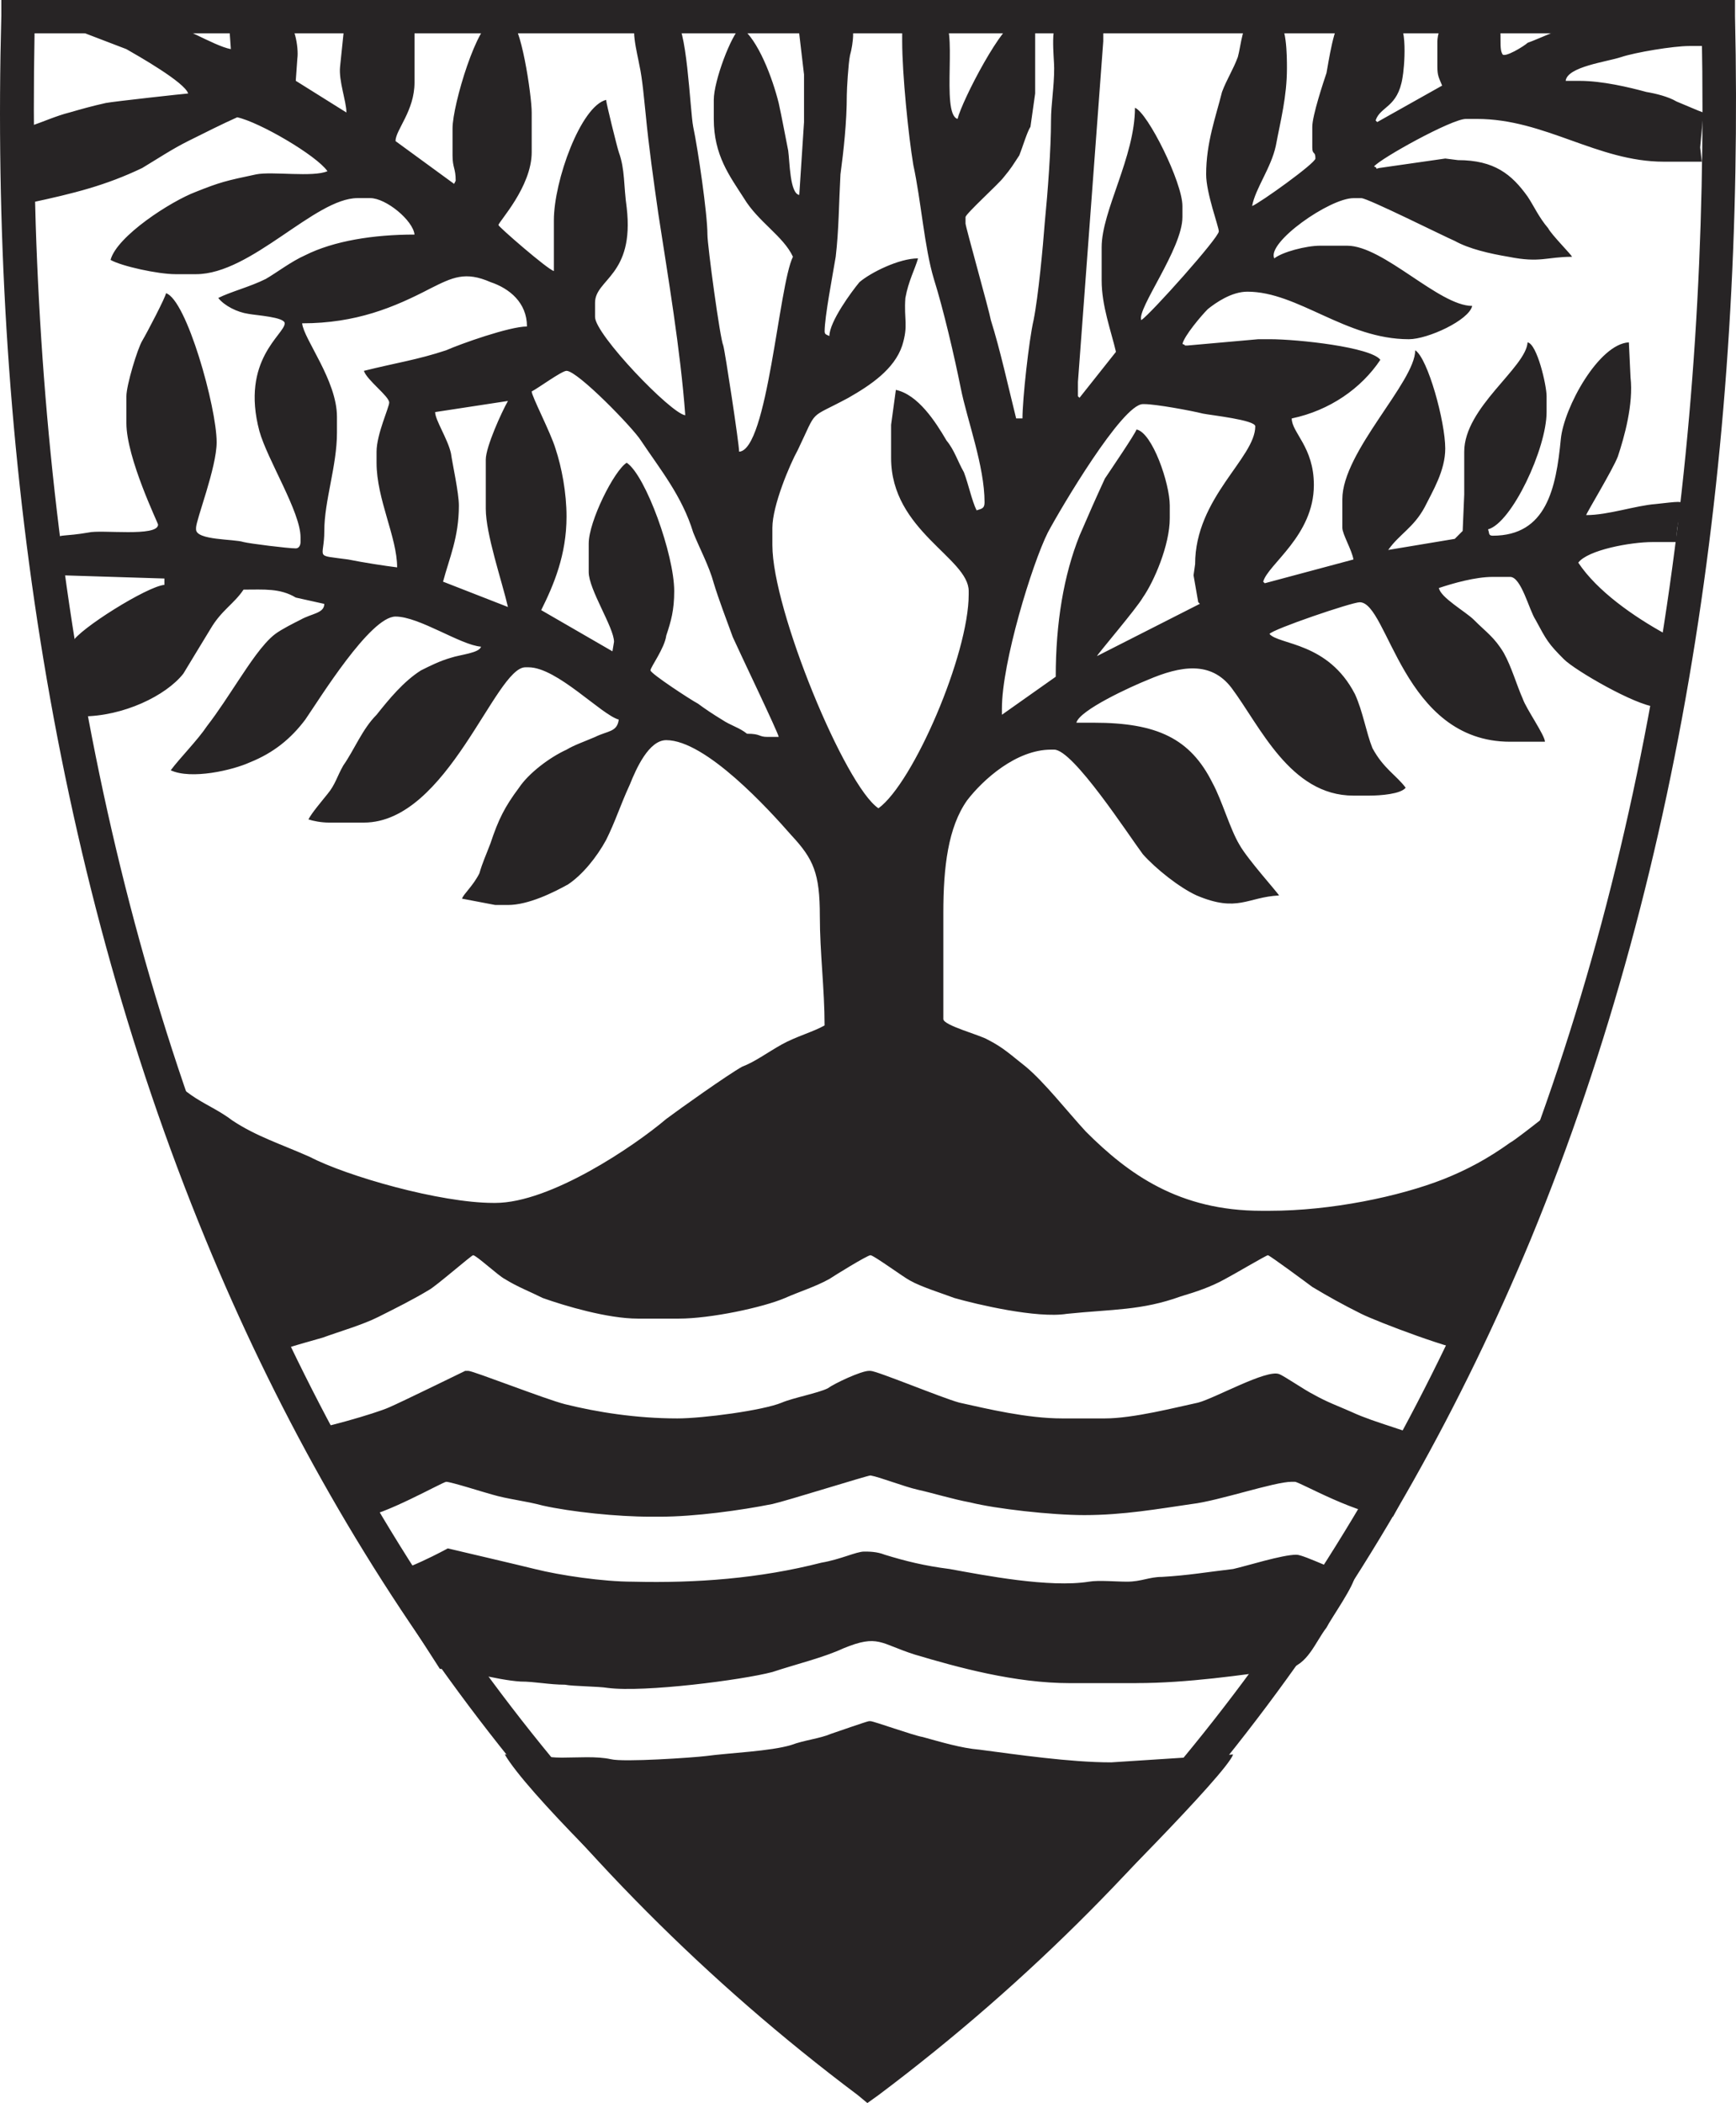
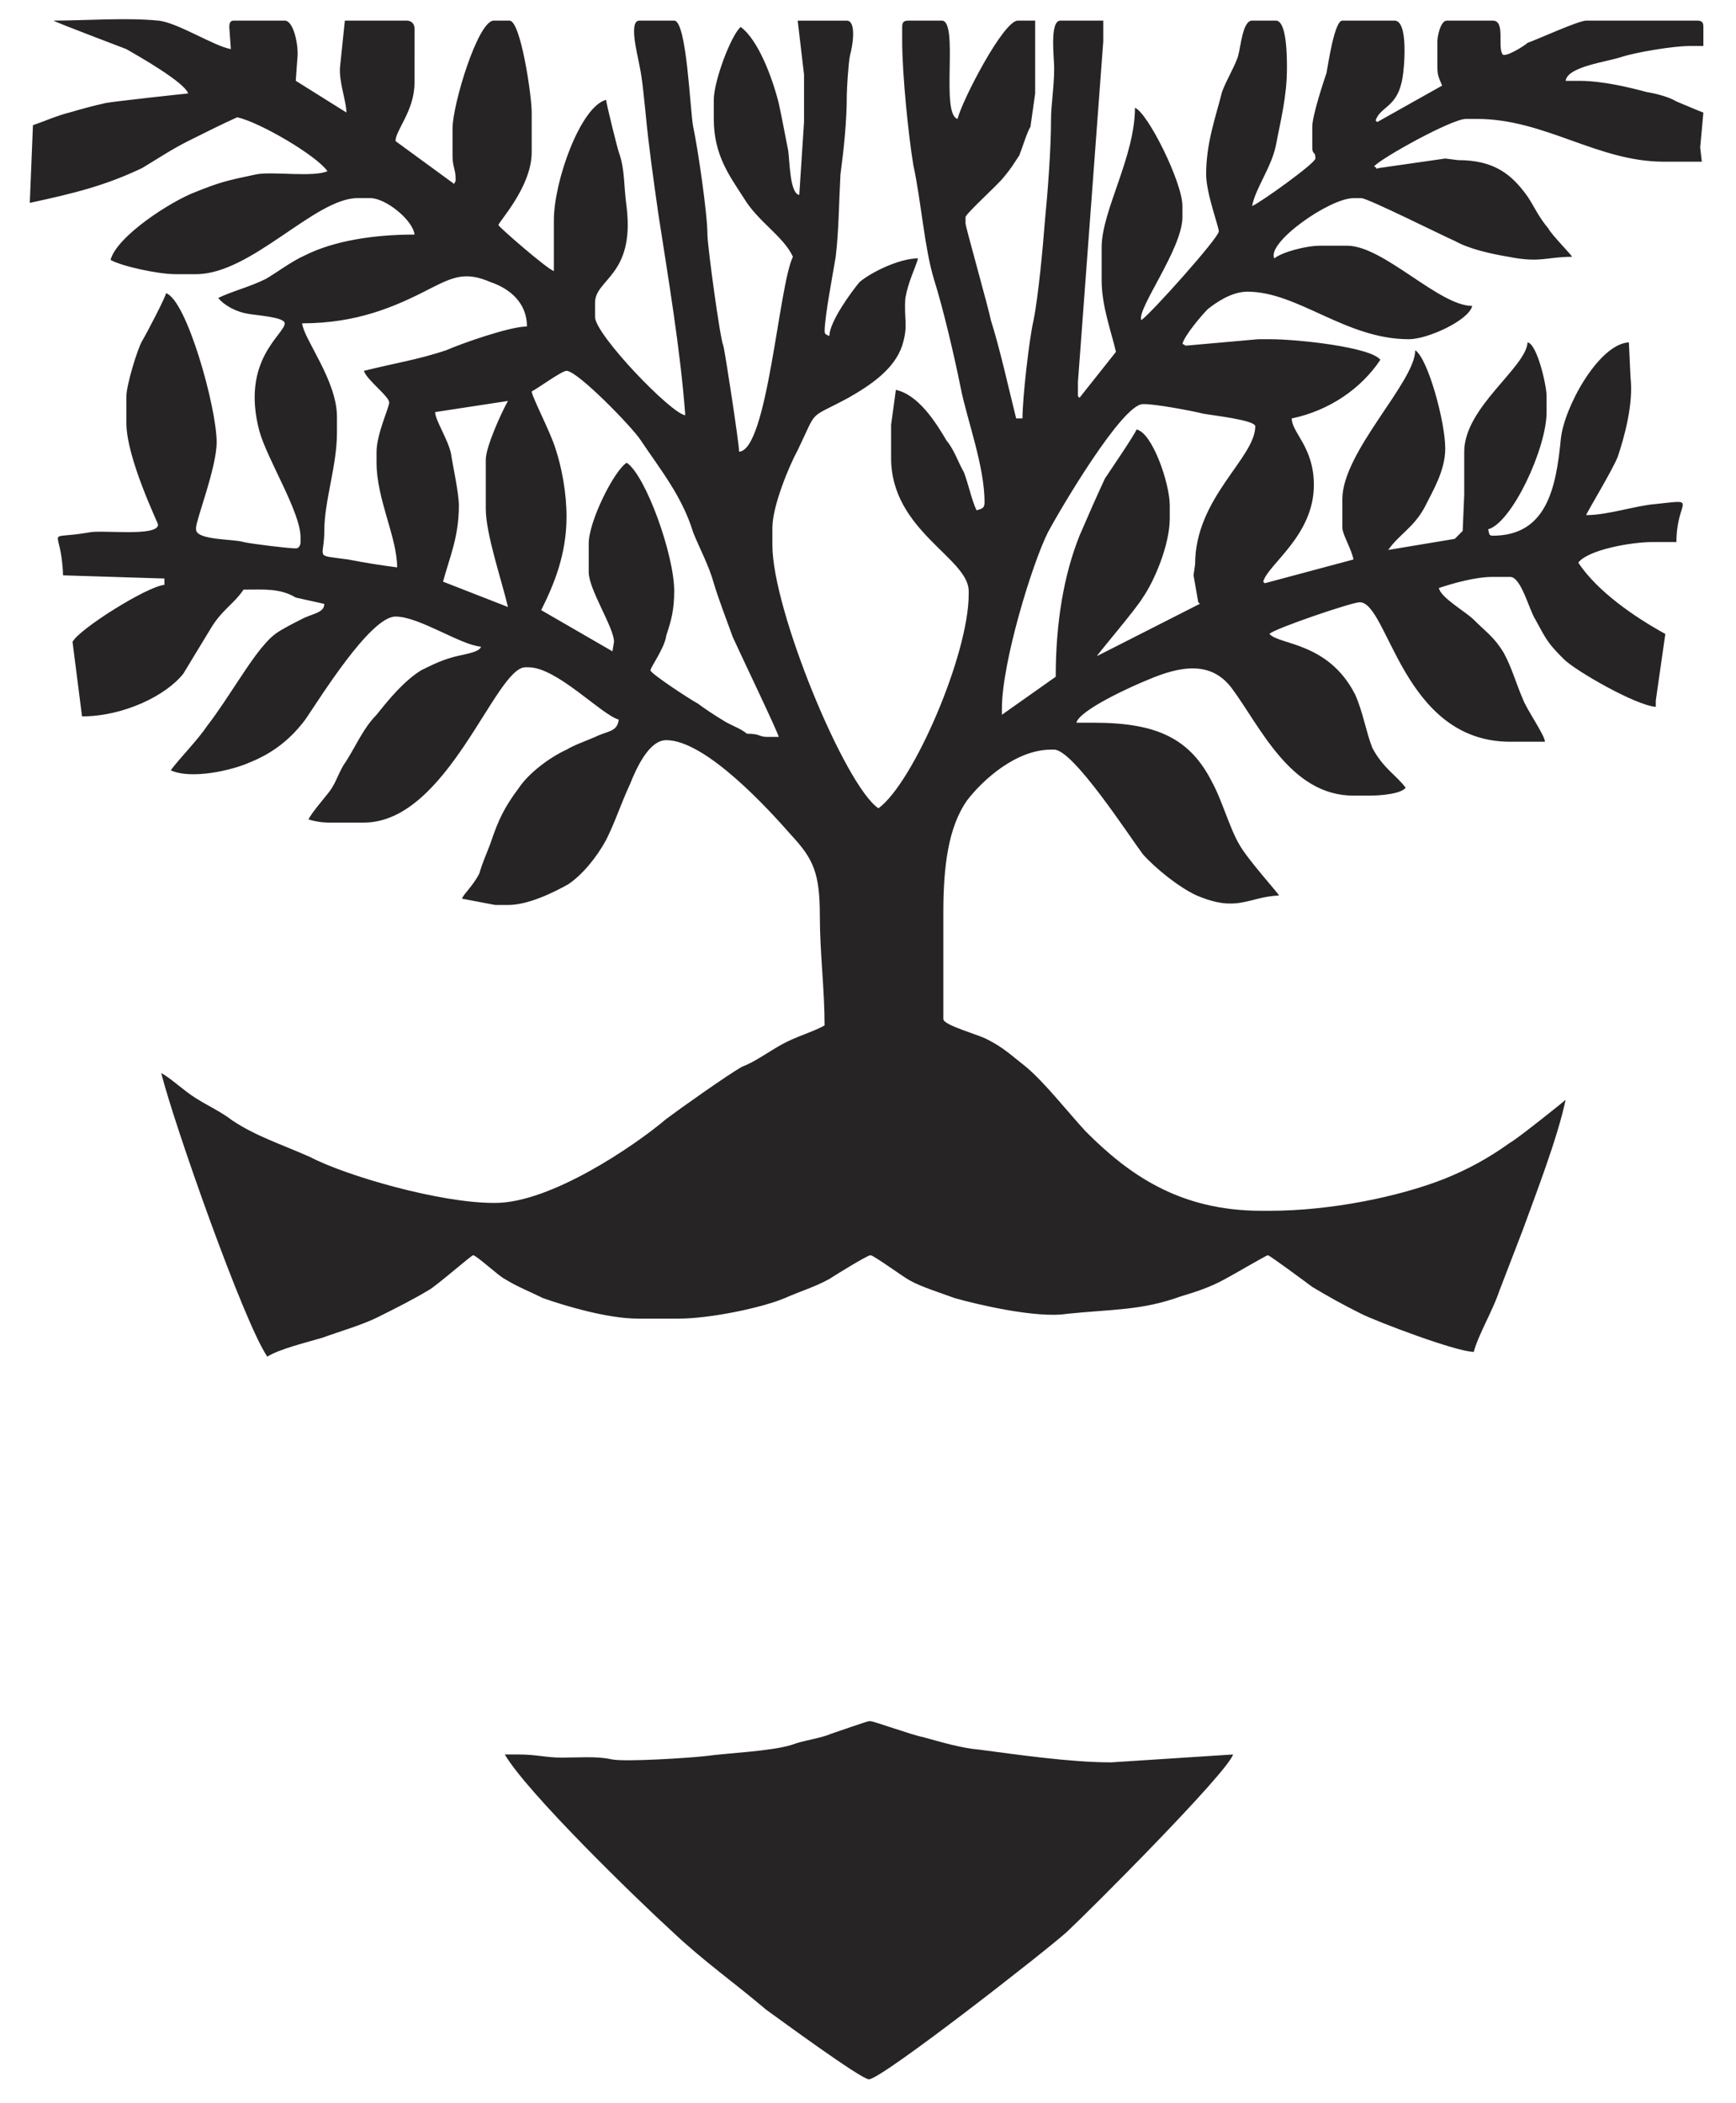
<svg xmlns="http://www.w3.org/2000/svg" version="1.0" id="Layer_1" x="0px" y="0px" width="100px" height="121.084px" viewBox="0 0 100 121.084" enable-background="new 0 0 100 121.084" xml:space="preserve">
  <g>
    <path fill-rule="evenodd" clip-rule="evenodd" fill="#272425" d="M60.814,38.963l-3.1,2.189v-0.365   c0-2.646,1.733-8.304,2.645-10.128c0.729-1.369,4.288-7.392,5.474-7.392h0.09c0.64,0,2.646,0.365,3.375,0.547   c0.455,0.092,3.01,0.365,3.01,0.73c0,1.826-3.465,4.107-3.465,7.939l-0.091,0.639l0.271,1.55l0.094,0.092l-5.929,3.011   c0.09-0.183,2.279-2.737,2.645-3.376c0.639-0.912,1.55-3.011,1.55-4.563v-0.729c0-1.277-1.004-4.198-1.915-4.38   c-0.091,0.274-1.46,2.281-1.824,2.829c-0.546,1.187-0.911,2.008-1.46,3.286C61.273,33.123,60.814,35.86,60.814,38.963   L60.814,38.963z M29.26,23.085c-0.365,0.639-1.277,2.646-1.277,3.376v2.829c0,1.46,0.913,4.106,1.277,5.658l-3.739-1.459   c0.365-1.369,0.912-2.556,0.912-4.38c0-0.73-0.365-2.372-0.457-3.011c-0.182-0.822-0.911-1.917-0.911-2.372L29.26,23.085z    M30.627,22.538c0.365-0.183,1.732-1.187,2.007-1.187c0.638,0,3.83,3.285,4.287,4.015c1.095,1.642,2.371,3.194,3.01,5.292   c0.365,0.913,0.912,1.917,1.185,2.919c0.274,0.912,0.73,2.099,1.095,3.103c0.365,0.82,2.645,5.565,2.645,5.748h-0.638   c-0.547,0-0.365-0.183-1.187-0.183c-0.455-0.365-0.912-0.455-1.459-0.82c-0.456-0.274-1.003-0.639-1.368-0.914   c-0.365-0.183-2.735-1.732-2.735-1.915c0-0.182,0.82-1.279,0.911-2.008c0.275-0.82,0.457-1.46,0.457-2.554   c0-2.099-1.642-6.662-2.737-7.392c-0.729,0.457-2.188,3.376-2.188,4.653v1.644c0,1.002,1.458,3.193,1.458,4.014l-0.091,0.547   l-4.104-2.372c0.729-1.459,1.459-3.193,1.459-5.383c0-1.369-0.274-2.829-0.638-3.923C31.722,24.91,30.627,22.813,30.627,22.538   L30.627,22.538z M17.404,18.615c3.1,0,5.29-0.913,7.387-2.007c1.277-0.639,2.007-1.004,3.467-0.365   c1.093,0.365,2.097,1.185,2.097,2.554c-1.004,0-3.832,1.004-4.652,1.369c-1.642,0.547-2.919,0.73-4.742,1.186   c0.183,0.547,1.458,1.461,1.458,1.826c0,0.273-0.728,1.825-0.728,2.829v0.638c0,2.099,1.185,4.288,1.185,6.022   c-0.729-0.091-1.915-0.273-2.827-0.456c-2.007-0.274-1.368,0-1.368-1.644c0-1.732,0.729-3.741,0.729-5.658v-0.912   C19.409,21.898,17.494,19.527,17.404,18.615L17.404,18.615z M10.837,5.383c-0.092,0-4.287,0.457-4.742,0.547   c-0.822,0.182-1.46,0.366-2.099,0.549c-0.729,0.182-1.55,0.547-2.098,0.729L1.716,11.68c2.554-0.547,4.379-1.004,6.476-2.007   c0.912-0.549,1.732-1.096,2.645-1.551c0.913-0.457,2.007-1.004,2.827-1.369c1.277,0.274,4.56,2.189,5.199,3.103   c-0.822,0.365-3.192,0-4.104,0.183c-1.734,0.365-2.097,0.455-3.466,1.002c-1.458,0.547-4.56,2.556-4.925,3.923   c0.638,0.365,2.737,0.822,3.74,0.822h1.185c3.192,0,6.841-4.38,9.303-4.38h0.73c0.912,0,2.462,1.279,2.553,2.099   c-2.371,0-4.65,0.365-6.292,1.187c-0.822,0.365-1.642,1.003-2.28,1.37c-0.912,0.455-2.007,0.729-2.736,1.094   c0.365,0.456,1.094,0.82,1.732,0.913c0.457,0.09,2.097,0.182,2.097,0.547c0,0.639-2.553,2.099-1.458,6.205   c0.456,1.642,2.37,4.653,2.37,6.113v0.274c0,0.183-0.09,0.365-0.273,0.365c-0.457,0-2.645-0.274-3.009-0.365   c-0.547-0.182-2.737-0.092-2.737-0.729v-0.092c0-0.455,1.187-3.466,1.187-4.926c0-2.009-1.734-8.213-2.919-8.579   c0,0.183-1.095,2.282-1.368,2.738c-0.274,0.456-0.912,2.555-0.912,3.194v1.55c0,2.009,1.824,5.75,1.824,5.84   c0,0.729-3.284,0.274-4.014,0.457c-2.645,0.456-1.55-0.457-1.459,2.464l5.838,0.183v0.365c-1.004,0.09-4.926,2.554-5.292,3.284   l0.548,4.289c2.372,0,4.834-1.186,5.836-2.462c0.547-0.914,1.004-1.644,1.552-2.556c0.638-1.095,1.368-1.459,1.915-2.281   c1.185,0,2.097-0.09,3.009,0.457l1.642,0.365c0,0.547-0.729,0.547-1.369,0.913c-0.365,0.182-1.093,0.547-1.458,0.821   c-0.729,0.548-1.551,1.825-2.099,2.646c-0.546,0.82-1.185,1.825-1.823,2.646c-0.547,0.82-1.551,1.824-2.097,2.554   c1.185,0.547,3.555,0,4.56-0.457c1.368-0.547,2.37-1.368,3.192-2.462c0.82-1.187,3.74-5.932,5.198-5.932   c1.369,0,3.739,1.642,4.926,1.734c-0.092,0.365-1.187,0.456-1.734,0.638c-0.638,0.183-1.185,0.457-1.732,0.731   c-1.002,0.638-1.825,1.642-2.553,2.554c-0.822,0.822-1.277,2.007-1.917,2.919c-0.365,0.639-0.455,1.096-0.911,1.644   c-0.365,0.456-0.912,1.095-1.095,1.459c0.273,0.09,0.73,0.183,1.185,0.183h2.007c4.833,0,7.569-8.941,9.302-8.941h0.182   c1.642,0,4.196,2.736,5.199,3.011c-0.092,0.73-0.638,0.638-1.368,1.003c-0.639,0.274-1.187,0.457-1.642,0.73   c-1.002,0.457-2.189,1.369-2.737,2.191c-0.82,1.095-1.185,1.824-1.64,3.193c-0.275,0.73-0.457,1.095-0.64,1.732   c-0.365,0.731-0.912,1.187-1.002,1.461l1.915,0.365h0.73c1.185,0,2.645-0.73,3.465-1.187c0.822-0.547,1.642-1.552,2.189-2.554   c0.547-1.097,0.82-2.009,1.368-3.194c0.365-0.914,1.095-2.556,2.097-2.556c2.282,0,5.929,4.015,7.206,5.475   c1.277,1.369,1.642,2.189,1.642,4.653c0,2.099,0.273,4.198,0.273,6.297c-0.638,0.365-1.642,0.638-2.462,1.093   c-0.82,0.458-1.55,1.004-2.28,1.279c-0.822,0.455-3.649,2.464-4.379,3.013c-1.823,1.55-6.657,4.834-9.849,4.834h-0.09   c-3.102,0-8.483-1.55-10.581-2.645c-1.64-0.729-3.1-1.188-4.469-2.099c-0.728-0.55-1.368-0.82-2.097-1.279   c-0.73-0.455-1.368-1.095-2.005-1.459c0.728,2.919,4.742,14.324,6.11,16.333c0.729-0.456,2.28-0.82,3.192-1.095   c1.002-0.365,2.28-0.73,3.192-1.186c1.095-0.549,2.007-1.004,2.919-1.553c0.365-0.182,2.462-2.006,2.553-2.006   c0.182,0,1.459,1.186,1.824,1.369c0.73,0.455,1.46,0.729,2.189,1.095c1.276,0.455,3.74,1.186,5.472,1.186h2.37   c1.825,0,4.834-0.64,6.111-1.186c0.82-0.365,1.732-0.64,2.554-1.095c0.273-0.184,2.189-1.369,2.37-1.369   c0.184,0,1.916,1.275,2.28,1.46c0.64,0.364,1.825,0.729,2.555,1.004c1.275,0.365,4.743,1.186,6.475,0.911   c2.645-0.274,4.288-0.182,6.568-1.005c0.91-0.271,1.73-0.546,2.551-1.001c0.365-0.184,2.373-1.369,2.464-1.369   s2.189,1.55,2.555,1.824c0.91,0.546,1.73,1.005,2.825,1.551c0.914,0.455,5.474,2.189,6.478,2.189   c0.271-1.002,1.092-2.371,1.457-3.466c0.458-1.188,0.913-2.373,1.369-3.558c0.729-2.009,2.005-5.293,2.464-7.485   c-0.094,0.094-2.829,2.282-3.194,2.464c-1.275,0.913-2.46,1.553-3.829,2.099c-2.555,1.004-6.475,1.824-10.033,1.824h-0.456   c-4.743,0-7.659-2.096-10.123-4.56c-1.095-1.188-2.37-2.828-3.465-3.742c-0.82-0.64-1.279-1.095-2.189-1.552   c-0.455-0.273-2.555-0.82-2.555-1.185v-6.114c0-2.646,0.274-4.928,1.369-6.478c0.911-1.187,2.826-2.92,4.834-2.92h0.182   c1.095,0,4.288,4.927,5.108,6.022c0.729,0.822,2.096,1.917,3.1,2.374c2.37,1.003,2.919,0.09,4.744,0   c-0.094-0.183-1.825-2.099-2.28-2.921c-0.549-0.912-1.004-2.554-1.553-3.558c-1.275-2.555-3.19-3.467-6.84-3.467h-1.001   c0.181-0.731,3.19-2.099,4.104-2.464c1.915-0.822,3.646-1.096,4.831,0.456c1.644,2.191,3.374,6.205,7.023,6.205h0.91   c0.64,0,1.825-0.09,2.1-0.455c-0.546-0.73-1.276-1.097-1.915-2.282c-0.365-0.912-0.546-2.099-1.005-3.103   c-1.55-3.011-4.375-2.829-4.924-3.467c0.184-0.274,4.743-1.826,5.198-1.826c1.641,0,2.464,8.031,8.664,8.031h2.006   c0-0.365-1.092-1.917-1.275-2.464c-0.365-0.822-0.64-1.824-1.095-2.646c-0.546-0.912-1.005-1.187-1.731-1.916   c-0.458-0.456-1.918-1.277-2.008-1.825c0.82-0.274,2.099-0.639,3.1-0.639h1.004c0.64,0,1.095,1.916,1.46,2.464   c0.64,1.187,0.729,1.369,1.641,2.281c0.64,0.639,4.104,2.646,5.289,2.737v-0.365l0.549-3.832c-1.824-1.004-3.923-2.463-5.015-4.105   c0.546-0.731,3.01-1.187,4.285-1.187h1.369c0-2.464,1.366-2.464-1.188-2.189c-1.185,0.091-2.735,0.638-4.011,0.638   c0-0.091,1.551-2.646,1.825-3.376c0.364-1.095,0.91-3.011,0.729-4.563l-0.094-2.007c-1.73,0.092-3.739,3.741-3.92,5.565   c-0.274,2.829-0.82,5.567-3.924,5.567c-0.271,0-0.181-0.183-0.271-0.365c1.366-0.365,3.375-4.653,3.375-6.752v-0.912   c0-0.639-0.549-3.011-1.095-3.103c-0.091,1.459-3.649,3.741-3.649,6.296v2.462l-0.09,2.099l-0.456,0.457l-3.833,0.638   c0.64-0.912,1.46-1.277,2.1-2.462c0.455-0.914,1.185-2.099,1.185-3.376c0-1.552-1.004-5.202-1.73-5.658   c0,1.825-4.198,5.84-4.198,8.577v1.642c0,0.365,0.549,1.277,0.64,1.826l-5.108,1.368l-0.091-0.09   c0.274-1.004,2.919-2.646,2.919-5.567c0-2.189-1.275-3.011-1.275-3.831c2.187-0.457,4.011-1.734,5.105-3.376   c-0.546-0.729-4.74-1.187-6.384-1.187h-0.637l-4.104,0.365c-0.274,0,0,0-0.274-0.09c0.091-0.457,1.095-1.644,1.46-2.008   c0.455-0.365,1.366-1.003,2.279-1.003c2.92,0,5.655,2.737,9.304,2.737c1.092,0,3.465-1.095,3.646-1.917   c-1.914,0-5.105-3.467-7.204-3.467h-1.55c-0.82,0-2.189,0.365-2.645,0.73c-0.456-0.912,3.19-3.468,4.56-3.468h0.455   c0.365,0,4.744,2.191,5.383,2.464c0.82,0.457,2.006,0.73,3.101,0.913c1.824,0.365,2.189,0,3.648,0c0-0.091-1.188-1.277-1.369-1.642   c-0.546-0.64-0.82-1.277-1.185-1.825c-0.914-1.277-1.915-2.099-4.014-2.099l-0.73-0.092l-3.83,0.549c-0.274,0.091,0,0-0.274-0.092   c0.365-0.457,4.47-2.737,5.29-2.737h0.64c3.92,0,6.93,2.462,10.763,2.462h2.189l-0.094-0.82l0.184-2.007   c-0.274-0.092-1.095-0.457-1.55-0.64c-0.458-0.274-1.188-0.457-1.734-0.547c-1.004-0.274-2.554-0.639-3.829-0.639h-0.82   c0.09-0.82,2.37-1.095,3.19-1.368c0.82-0.274,3.01-0.639,3.923-0.639h0.82V1.552c0-0.274-0.09-0.365-0.364-0.365h-6.385   c-0.455,0-2.828,1.095-3.374,1.277c-0.185,0.183-1.369,0.912-1.46,0.64c-0.274-0.457,0.181-1.917-0.549-1.917h-2.645   c-0.365,0-0.546,0.913-0.546,1.186v1.461c0,0.547,0.091,0.638,0.274,1.095l-3.739,2.099L79.24,6.935   c0.271-0.822,1.275-0.729,1.55-2.464c0.091-0.455,0.365-3.284-0.458-3.284h-3.01c-0.455,0-0.82,2.555-0.91,3.011   c-0.185,0.547-0.82,2.464-0.82,3.102v1.187c0,0.455,0.181,0.183,0.181,0.638c0,0.274-3.19,2.556-3.646,2.738   c0.181-1.004,1.091-2.189,1.365-3.468c0.274-1.46,0.64-2.829,0.64-4.471c0-0.638,0-2.737-0.64-2.737h-1.365   c-0.55,0-0.64,1.46-0.824,2.099c-0.271,0.73-0.636,1.277-0.91,2.007c-0.365,1.46-0.914,2.919-0.914,4.746   c0,1.095,0.729,3.011,0.729,3.284c0,0.365-3.92,4.746-4.466,5.11c-0.274-0.639,2.37-4.106,2.37-5.932v-0.638   c0-1.369-2.005-5.383-2.735-5.657c0,2.829-1.918,5.93-1.918,8.029v1.917c0,1.459,0.549,2.92,0.824,4.106l-2.1,2.646l-0.09-0.09   v-0.822l1.459-19.619V1.187h-2.464c-0.639,0-0.364,2.099-0.364,2.737c0,1.095-0.182,2.099-0.182,3.011   c0,1.642-0.184,4.106-0.364,5.932c-0.094,1.277-0.365,4.196-0.64,5.565c-0.274,1.187-0.64,4.563-0.64,5.658h-0.364   c-0.456-1.825-0.911-3.924-1.457-5.658c-0.094-0.547-1.459-5.383-1.459-5.565V12.5c0-0.182,1.914-1.915,2.186-2.28   c0.459-0.547,0.549-0.729,0.914-1.279c0.181-0.455,0.455-1.367,0.64-1.642l0.271-1.917V1.187h-1.002   c-0.823,0-3.193,4.562-3.468,5.658c-1.001-0.274,0.094-5.658-0.91-5.658h-1.915c-0.274,0-0.365,0.091-0.365,0.365v0.82   c0,1.917,0.365,5.475,0.64,7.119c0.455,2.097,0.636,4.744,1.185,6.57c0.546,1.732,1.186,4.471,1.551,6.295   c0.364,1.825,1.369,4.471,1.369,6.57c0,0.365-0.185,0.365-0.459,0.457c-0.271-0.547-0.455-1.461-0.729-2.191   c-0.365-0.638-0.546-1.277-1.001-1.825c-0.64-1.095-1.644-2.646-2.92-2.919l-0.274,2.007v1.917c0,4.196,4.47,5.748,4.47,7.665   v0.182c0,3.467-3.19,10.858-5.199,12.318c-1.915-1.277-6.11-11.406-6.11-15.146v-1.004c0-1.277,1.003-3.649,1.46-4.471   c1.185-2.464,0.547-1.734,2.917-3.011c1.277-0.729,2.646-1.642,3.102-3.011c0.365-1.187,0.091-1.459,0.181-2.737   c0.185-1.004,0.549-1.644,0.73-2.281c-1.095,0-2.736,0.82-3.374,1.369c-0.457,0.547-1.732,2.28-1.732,3.102   c-0.184-0.09-0.274-0.09-0.274-0.273c0-0.822,0.456-3.193,0.638-4.29c0.183-1.55,0.183-3.102,0.274-4.744   c0.183-1.369,0.365-3.011,0.365-4.563c0-0.365,0.09-1.825,0.182-2.281c0.183-0.64,0.365-2.007-0.182-2.007H45.95l0.365,3.102v2.738   l-0.274,4.196c-0.547-0.09-0.547-1.917-0.638-2.554c-0.183-0.913-0.365-1.917-0.547-2.738c-0.365-1.46-1.186-3.649-2.189-4.379   c-0.547,0.455-1.55,3.102-1.55,4.196v1.096c0,2.097,0.913,3.284,1.732,4.561c0.822,1.369,2.28,2.191,2.827,3.376   c-0.82,1.644-1.458,11.132-3.1,11.224c0-0.457-0.822-5.84-0.913-6.114c-0.182-0.365-0.912-5.748-0.912-6.387   c0-1.187-0.547-4.928-0.82-6.205c-0.183-0.913-0.365-6.113-1.095-6.113h-2.007c-0.638,0-0.09,2.007,0,2.555   c0.183,0.822,0.274,2.007,0.365,2.829c0.183,1.917,0.457,3.833,0.73,5.748c0.547,3.56,1.277,7.848,1.55,11.589   c-0.82-0.092-5.197-4.653-5.197-5.658v-0.822c0-1.367,2.28-1.55,1.823-5.475c-0.182-1.277-0.09-2.189-0.455-3.193   c-0.092-0.273-0.73-2.829-0.73-3.011c-1.459,0.365-3.01,4.655-3.01,6.936v2.919c-0.365-0.092-3.192-2.554-3.192-2.646   c0-0.183,1.915-2.189,1.915-4.198v-2.28c0-1.004-0.638-5.293-1.277-5.293h-0.911c-0.912,0-2.372,4.836-2.372,6.205v1.55   c0,0.731,0.182,0.731,0.182,1.461l-0.092,0.183l-3.375-2.464c0-0.64,1.095-1.734,1.095-3.376V1.642   c0-0.273-0.183-0.456-0.456-0.456h-3.557l-0.275,2.646c-0.09,0.82,0.365,2.007,0.365,2.646l-2.918-1.826l0.091-1.277   c0.092-0.639-0.183-2.189-0.73-2.189h-2.917c-0.183,0-0.273,0.091-0.273,0.365l0.09,1.277c-1.002-0.182-3.102-1.551-4.195-1.642   c-1.824-0.182-4.196,0-6.019,0c0.09,0.091,3.739,1.46,4.195,1.642C7.918,3.194,10.655,4.745,10.837,5.383L10.837,5.383z" />
-     <path fill-rule="evenodd" clip-rule="evenodd" fill="#272425" d="M17.404,82.396c0.182,0.729,2.28,4.928,2.735,4.928h0.73   c1.095,0,4.652-2.009,4.834-2.009c0.273,0,2.28,0.64,2.645,0.733c0.912,0.271,1.915,0.364,2.919,0.636   c1.641,0.365,4.285,0.64,6.202,0.64h0.547c2.005,0,4.65-0.365,6.475-0.729c0.82-0.182,5.474-1.645,5.654-1.645   c0.546,0.094,1.916,0.64,2.736,0.824c0.823,0.181,2.008,0.545,3.009,0.729c1.46,0.365,4.653,0.729,6.568,0.729   c2.28,0,4.285-0.364,6.2-0.639c1.55-0.182,4.744-1.279,5.748-1.279h0.181c0.274,0,3.739,2.009,5.654,2.009l2.28-4.288   c-1.275-0.64-3.281-1.095-4.65-1.734c-0.82-0.365-1.369-0.546-2.189-1.004c-0.546-0.271-1.733-1.095-2.005-1.186   c-0.73-0.274-3.649,1.369-4.653,1.644c-1.275,0.271-3.739,0.911-5.38,0.911h-2.464c-2.006,0-4.285-0.546-5.926-0.911   c-1.004-0.274-4.744-1.827-5.109-1.827h-0.09c-0.455,0-2.007,0.732-2.372,1.004c-0.547,0.274-2.007,0.549-2.645,0.823   c-1.095,0.455-4.56,0.911-6.019,0.911c-2.372,0-4.652-0.365-6.476-0.82c-1.093-0.274-5.29-1.918-5.563-1.918h-0.183   c0,0-3.739,1.827-4.379,2.099C21.599,81.392,18.406,82.305,17.404,82.396L17.404,82.396z" />
-     <path fill-rule="evenodd" clip-rule="evenodd" fill="#272425" d="M65.467,96.904c2.919,0,6.02-0.456,8.664-0.82   c1.186-0.185,1.641-1.554,2.28-2.374c0.274-0.545,1.64-2.464,1.64-3.009c-0.819-0.094-2.916-1.188-3.374-1.188   c-0.82,0-2.826,0.639-3.646,0.823c-1.554,0.181-2.555,0.365-4.104,0.455c-0.73,0-1.186,0.274-2.009,0.274   c-0.636,0-1.641-0.094-2.187,0c-2.282,0.365-6.019-0.364-8.027-0.729c-1.46-0.185-2.555-0.459-3.739-0.823   c-0.456-0.181-0.911-0.181-1.186-0.181c-0.455,0-1.368,0.455-2.462,0.639c-3.557,0.911-7.204,1.186-10.853,1.095   c-1.732,0-4.195-0.364-5.654-0.729c-0.73-0.185-5.017-1.188-5.017-1.188s-2.645,1.46-3.92,1.554l3.465,5.383   c1.277,0,3.192,0.639,4.652,0.729c0.82,0,1.642,0.181,2.553,0.181c0.457,0.094,1.917,0.094,2.464,0.185   c2.097,0.274,7.751-0.456,9.484-0.914c1.368-0.455,2.919-0.82,4.104-1.369c2.005-0.82,2.096-0.271,4.104,0.365   c2.461,0.732,5.745,1.644,8.938,1.644H65.467z" />
    <path fill-rule="evenodd" clip-rule="evenodd" fill="#272425" d="M29.077,101.012c1.277,2.189,7.569,8.302,9.667,10.217   c1.734,1.644,3.557,2.923,5.381,4.473c0.638,0.455,5.474,4.014,5.929,4.014c0.73,0,10.305-7.482,11.399-8.486   c1.278-1.185,9.213-9.122,9.578-10.217l-7.024,0.455c-2.37,0-5.473-0.455-7.568-0.729c-1.095-0.091-2.28-0.456-3.284-0.73   c-0.546-0.09-2.826-0.913-3.01-0.913h-0.09c-0.09,0-1.917,0.639-2.189,0.729c-0.638,0.274-1.55,0.365-2.28,0.64   c-1.185,0.364-3.557,0.455-4.924,0.639c-0.73,0.091-4.744,0.365-5.474,0.182c-0.82-0.182-1.915-0.091-2.827-0.091   c-0.911,0-1.458-0.181-2.462-0.181H29.077z" />
-     <path fill="#272425" d="M49.964,1.917H1.991c-0.457,23.45,2.827,47.357,11.673,68.708c7.662,18.522,19.335,35.221,36.3,47.995   c16.963-12.774,28.727-29.473,36.387-47.995c8.848-21.351,12.132-45.258,11.677-68.708H49.964z M0.986,0h48.978h48.974h1.005v0.912   c0.545,23.998-2.738,48.544-11.768,70.442c-7.935,19.072-20.063,36.135-37.575,49.274l-0.636,0.455l-0.549-0.455   c-17.511-13.14-29.731-30.202-37.575-49.274C2.811,49.456-0.563,24.91,0.076,0.912V0H0.986z" />
  </g>
  <g>
</g>
  <g>
</g>
  <g>
</g>
  <g>
</g>
  <g>
</g>
  <g>
</g>
</svg>